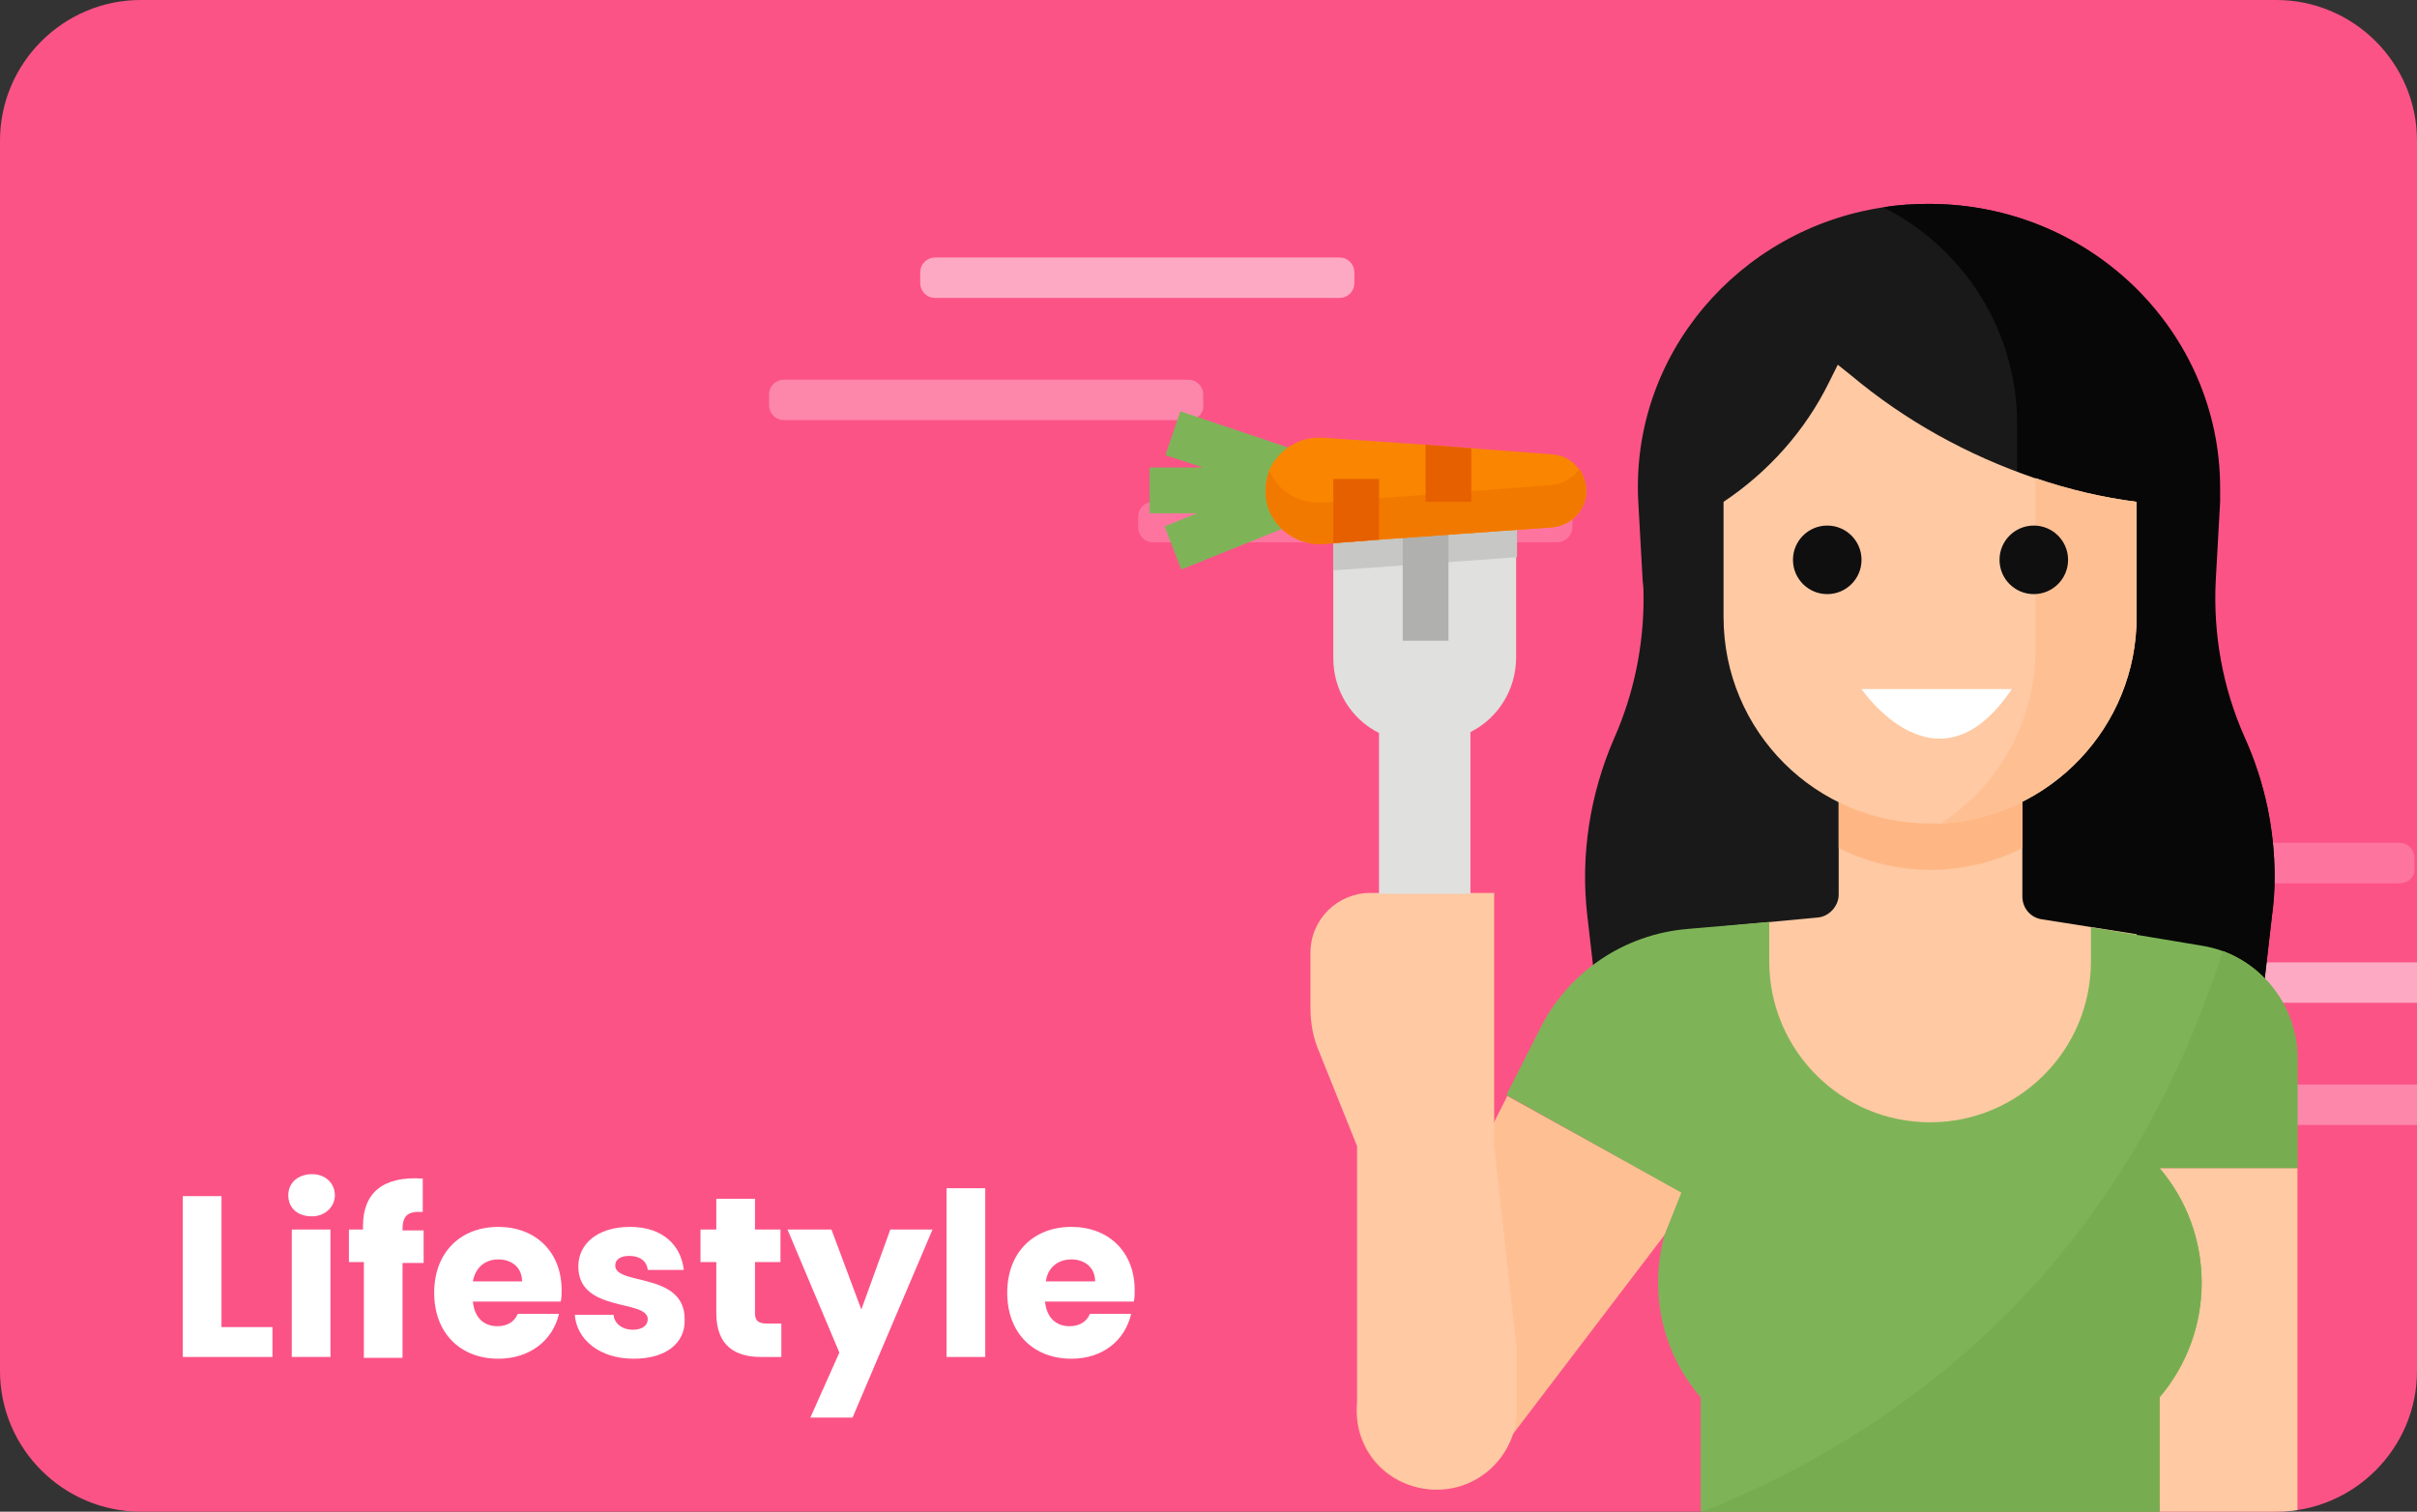
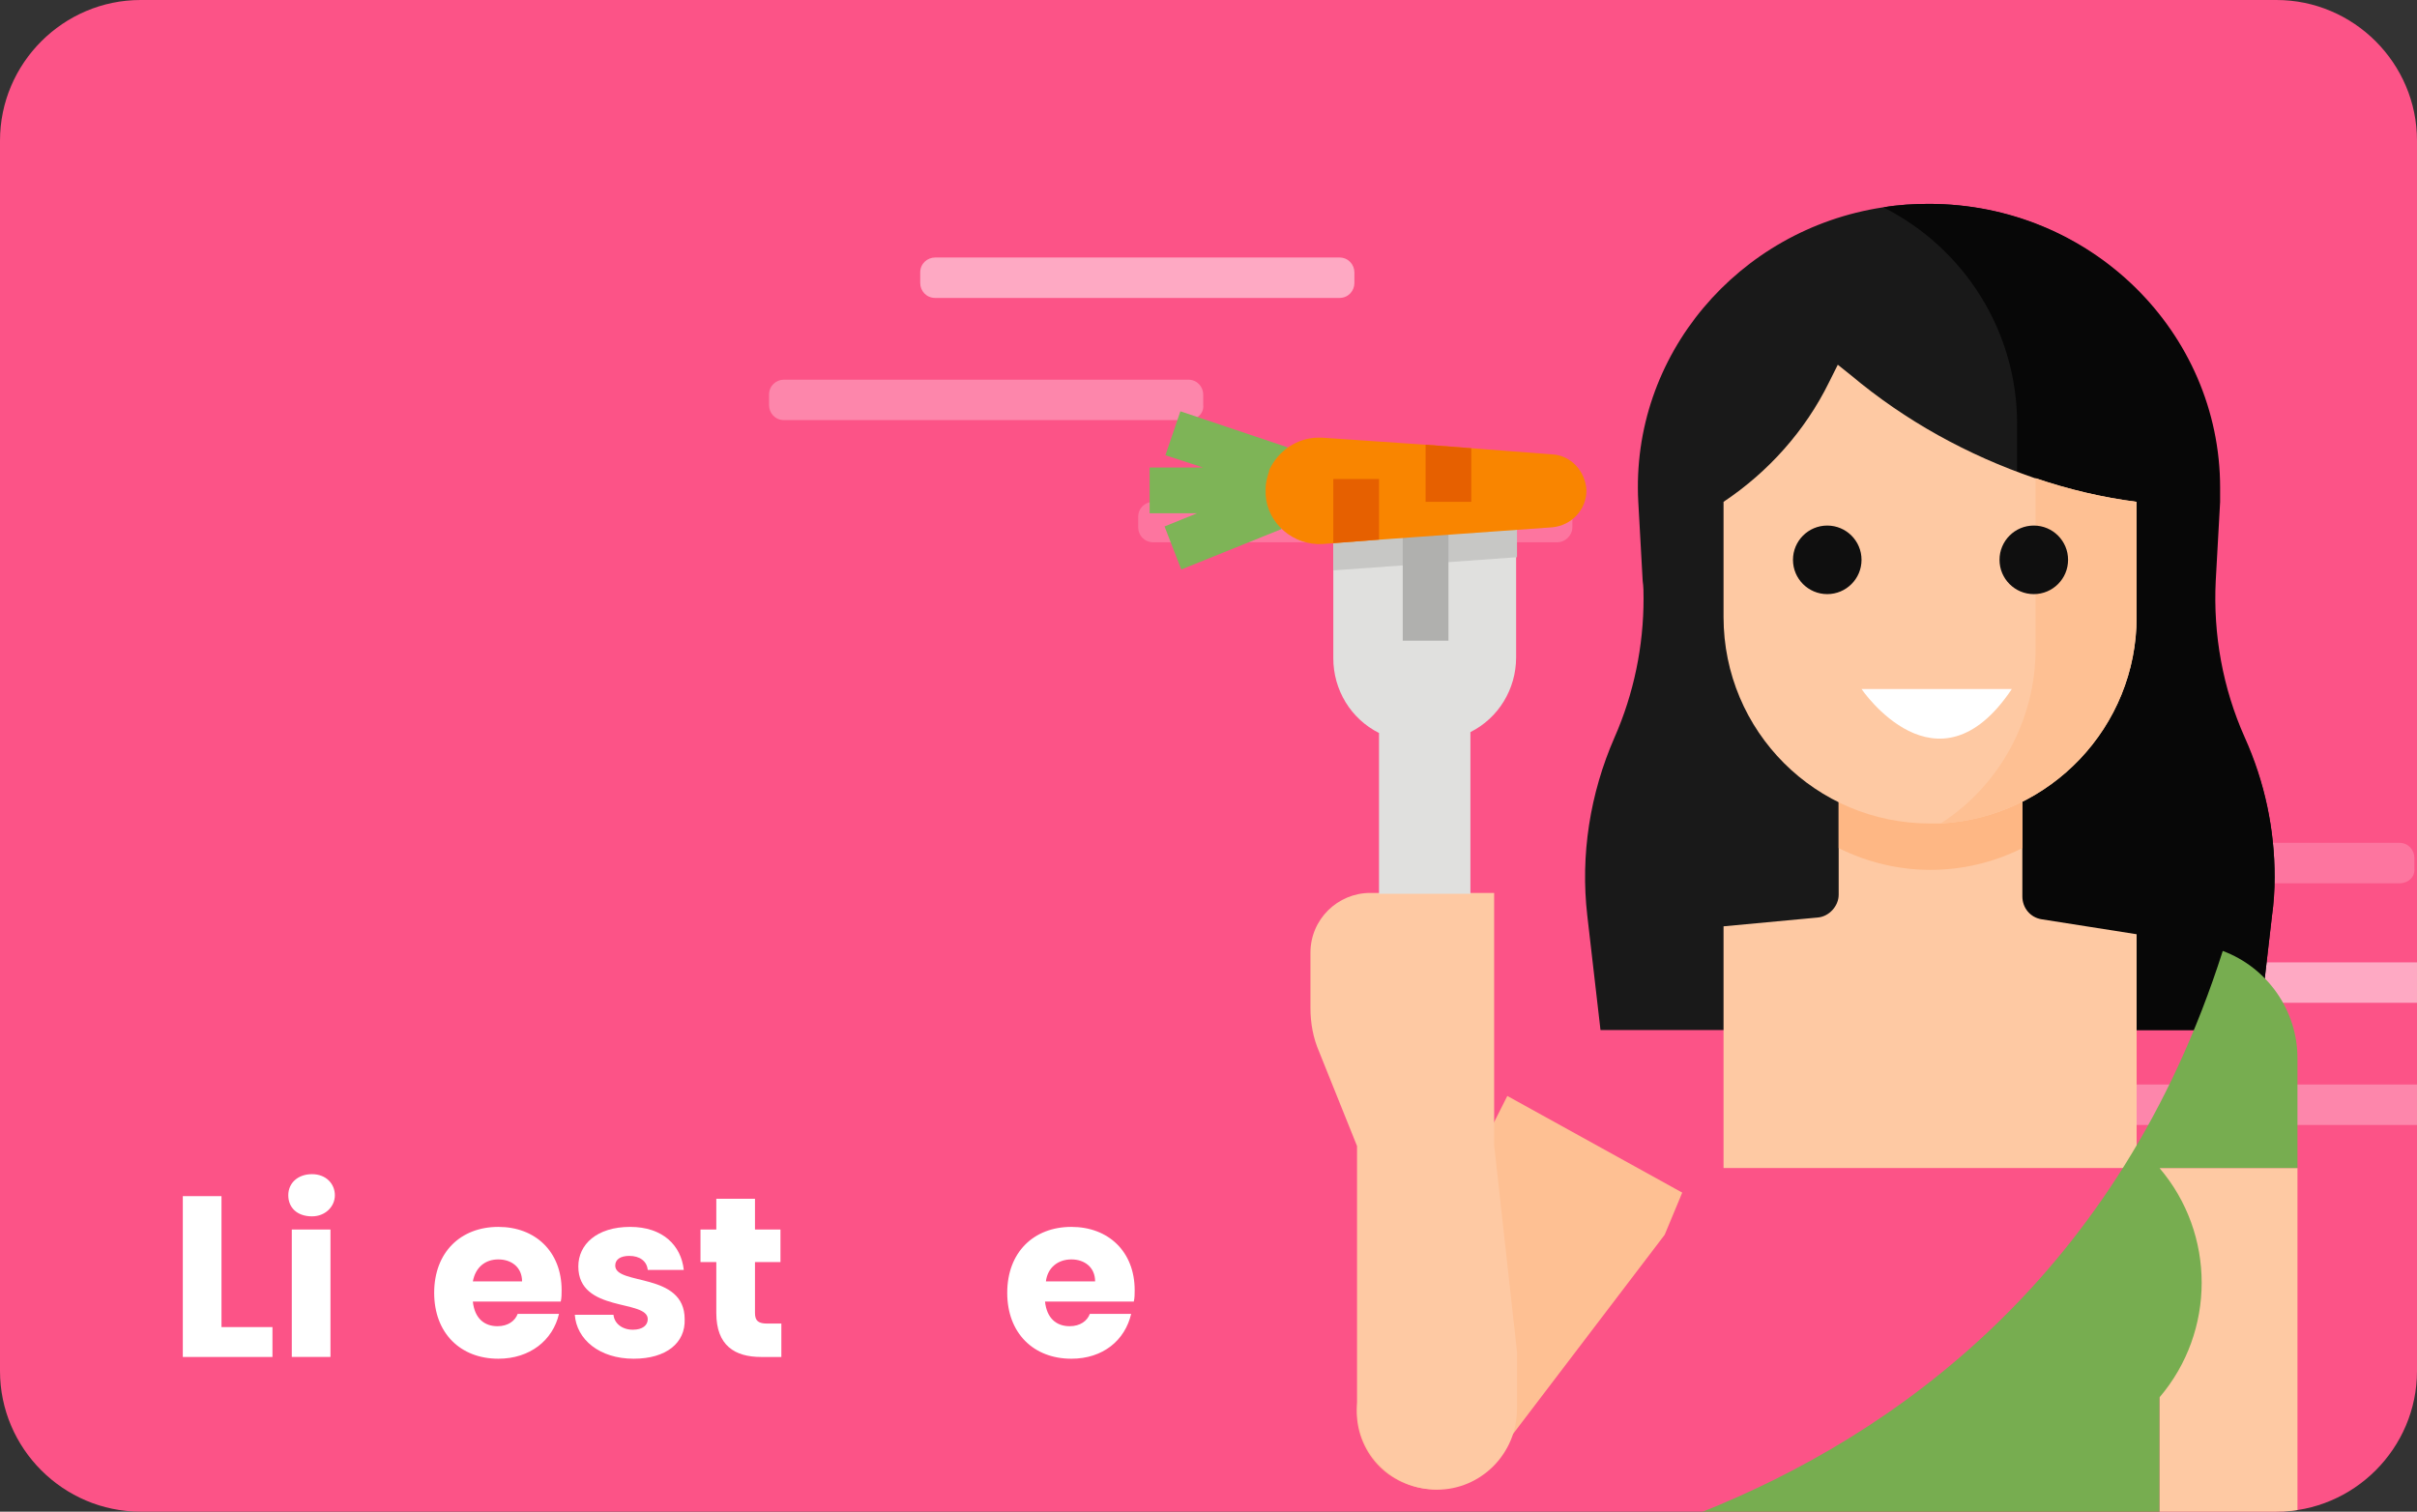
<svg xmlns="http://www.w3.org/2000/svg" xmlns:xlink="http://www.w3.org/1999/xlink" version="1.0" id="Layer_1" x="0px" y="0px" viewBox="0 0 275 172" enable-background="new 0 0 275 172" xml:space="preserve">
  <rect x="0" y="0" width="275" height="172" fill="#333333" stroke="none" />
  <g>
    <defs>
      <path id="XMLID_1_" d="M259,172H16c-8.8,0-16-7.2-16-16V16C0,7.2,7.2,0,16,0h243c8.8,0,16,7.2,16,16v140    C275,164.8,267.8,172,259,172z" />
    </defs>
    <use xlink:href="#XMLID_1_" overflow="visible" fill="#FC5387" />
    <clipPath id="XMLID_3_">
      <use xlink:href="#XMLID_1_" overflow="visible" />
    </clipPath>
    <g clip-path="url(#XMLID_3_)">
      <g>
        <path opacity="0.5" fill="#FFFFFF" d="M152.4,33.9h-46c-1,0-1.7-0.8-1.7-1.7V31c0-1,0.8-1.7,1.7-1.7h46c1,0,1.7,0.8,1.7,1.7v1.2     C154.1,33.1,153.4,33.9,152.4,33.9z" />
        <path opacity="0.3" fill="#FFFFFF" d="M135.2,47.8h-46c-1,0-1.7-0.8-1.7-1.7v-1.2c0-1,0.8-1.7,1.7-1.7h46c1,0,1.7,0.8,1.7,1.7     v1.2C137,47,136.2,47.8,135.2,47.8z" />
        <path opacity="0.2" fill="#FFFFFF" d="M177.2,61.7h-46c-1,0-1.7-0.8-1.7-1.7v-1.2c0-1,0.8-1.7,1.7-1.7h46c1,0,1.7,0.8,1.7,1.7V60     C178.9,60.9,178.1,61.7,177.2,61.7z" />
      </g>
      <g>
        <path opacity="0.5" fill="#FFFFFF" d="M292.3,114.1h-46c-1,0-1.7-0.8-1.7-1.7v-1.2c0-1,0.8-1.7,1.7-1.7h46c1,0,1.7,0.8,1.7,1.7     v1.2C294,113.3,293.2,114.1,292.3,114.1z" />
        <path opacity="0.3" fill="#FFFFFF" d="M275.1,128h-46c-1,0-1.7-0.8-1.7-1.7v-1.2c0-1,0.8-1.7,1.7-1.7h46c1,0,1.7,0.8,1.7,1.7v1.2     C276.8,127.2,276,128,275.1,128z" />
        <path opacity="0.2" fill="#FFFFFF" d="M273,100.5h-46c-1,0-1.7-0.8-1.7-1.7v-1.2c0-1,0.8-1.7,1.7-1.7h46c1,0,1.7,0.8,1.7,1.7v1.2     C274.8,99.8,274,100.5,273,100.5z" />
      </g>
      <path fill="#FEC9A3" d="M245.7,132.9h15.7v44.4h-15.7V132.9z" />
      <path fill="#7EB457" d="M146.5,50.9l-12.2-4.1l-1.7,5l4.3,1.4h-6.1v5.2h5.4l-3.7,1.5l1.9,4.9l11.4-4.6L146.5,50.9z" />
      <path fill="#191919" d="M258.8,99.8c0,1.5-0.1,3-0.3,4.4l-1.5,13h-74.9l-1.5-13c-0.8-6.9,0.3-13.9,3.1-20.3    c2.2-5,3.3-10.4,3.3-15.8c0-0.7,0-1.3-0.1-2l-0.5-9c-0.9-16.7,11.4-31,27.8-33.5c1.7-0.3,3.5-0.4,5.2-0.4    c18.4,0,33.1,14.6,33.1,32.3c0,0.5,0,1.1,0,1.6l-0.5,9c-0.3,6.1,0.8,12.2,3.3,17.8C257.7,89,258.8,94.4,258.8,99.8L258.8,99.8z" />
      <path fill="#070707" d="M258.8,99.8c0,1.5-0.1,3-0.3,4.4l-1.5,13h-27.5v-69c0-10.4-5.9-19.9-15.2-24.6c1.7-0.3,3.5-0.4,5.2-0.4    c18.4,0,33.1,14.6,33.1,32.3c0,0.5,0,1.1,0,1.6l-0.5,9c-0.3,6.1,0.8,12.2,3.3,17.8C257.7,89,258.8,94.4,258.8,99.8z" />
      <path fill="#FEC9A3" d="M243.1,106.3v26.6h-47v-27.5l10.7-1c1.3-0.1,2.4-1.3,2.4-2.6V83.3h20.9v18.7c0,1.3,0.9,2.4,2.2,2.6    L243.1,106.3z" />
      <path fill="#FEB784" d="M230.1,96.5V83.3h-20.9v13.2C215.8,99.8,223.5,99.8,230.1,96.5z" />
      <path fill="#FEC093" d="M171.5,124.7L155,157.4c-1.8,4.5,0.4,9.6,4.9,11.4c4.2,1.7,8.9-0.1,11-4l18.5-24.3l2-4.8L171.5,124.7z" />
      <path fill="#FEC9A3" d="M243.1,57.1v13.1c0,12.5-9.8,22.8-22.3,23.5c-0.4,0-0.8,0-1.2,0c-13,0-23.5-10.5-23.5-23.5V57.1    c5.1-3.4,9.3-8.1,12-13.6l1-2l1.5,1.2c6.2,5.2,13.3,9.1,20.9,11.7C235.4,55.7,239.2,56.6,243.1,57.1z" />
      <path fill="#FEC093" d="M243.1,57.1v13.1c0,12.5-9.8,22.8-22.3,23.5c6.7-4.3,10.8-11.8,10.8-19.8V54.4    C235.4,55.7,239.2,56.6,243.1,57.1z" />
      <circle fill="#0F0F0F" cx="207.9" cy="63.7" r="3.9" />
      <circle fill="#0F0F0F" cx="231.4" cy="63.7" r="3.9" />
      <path fill="#FFFFFF" d="M211.8,78.4c0,0,8.6,12.7,17.1,0" />
-       <path fill="#7EB457" d="M261.4,132.9h-15.7c6.4,7.5,6.4,18.6,0,26.1v18.3h-52.2V159c-4.4-5.1-5.9-12-4.1-18.5l1.9-4.8l-19.9-11.1    l3.8-7.5c3.2-6.5,9.6-10.8,16.8-11.4l9.3-0.8v4.5c0,10.1,8.2,18.3,18.3,18.3s18.3-8.2,18.3-18.3v-3.9l12.6,2.1    c6.3,1,10.9,6.5,10.9,12.9V132.9z" />
      <path fill="#FEC9A3" d="M172.6,160.3v-6.5l-2.6-23.5v-28.7h-14.1c-3.7,0-6.8,3-6.8,6.8v6.3c0,1.7,0.3,3.4,1,5l4.3,10.7v30    c0,5,4.1,9.1,9.1,9.1c0,0,0,0,0,0C168.5,169.5,172.6,165.4,172.6,160.3z" />
      <path fill="#E0E0DE" d="M151.7,59.8v15.1c0,3.6,2,6.9,5.2,8.5v18.3h10.4V83.3c3.2-1.6,5.2-4.9,5.2-8.5V59.8H151.7z" />
      <path fill="#C7C7C5" d="M151.7,59.8v5.1l20.9-1.5v-3.6H151.7z" />
      <path fill="#B0B0AE" d="M159.6,59.8h5.2v13.1h-5.2V59.8z" />
      <path fill="#F98500" d="M180.5,55.8c0,2.2-1.7,4-3.9,4.2l-19.6,1.4l-5.2,0.4l-1.3,0.1c-3.3,0.2-6.3-2.3-6.5-5.6c0-0.1,0-0.3,0-0.4    c0-0.1,0-0.2,0-0.3c0-0.7,0.2-1.4,0.4-2c0,0,0-0.1,0-0.1c1-2.2,3.2-3.7,5.6-3.7c0.1,0,0.3,0,0.4,0l11.8,0.8l5.2,0.4l9.2,0.7    C178.7,51.8,180.4,53.6,180.5,55.8L180.5,55.8z" />
-       <path fill="#F27900" d="M180.5,55.8c0,2.2-1.7,4-3.9,4.2l-19.6,1.4l-5.2,0.4l-1.3,0.1c-3.3,0.2-6.3-2.3-6.5-5.6c0-0.1,0-0.3,0-0.4    c0-0.1,0-0.2,0-0.3c0-0.7,0.2-1.4,0.4-2c0,0,0-0.1,0-0.1c1,2.4,3.4,3.8,6,3.7l1.3-0.1l5.2-0.4l5.2-0.4l5.2-0.4l9.2-0.7    c1.3-0.1,2.4-0.8,3.2-1.8c0,0.1,0.1,0.1,0.2,0.2C180.2,54.3,180.5,55.1,180.5,55.8L180.5,55.8z" />
      <path fill="#E66000" d="M151.7,54.5v7.3l5.2-0.4v-6.9H151.7z" />
      <path fill="#E66000" d="M167.4,57.1V51l-5.2-0.4v6.5H167.4z" />
      <path fill="#77AD50" d="M261.4,132.9h-15.7c6.4,7.5,6.4,18.6,0,26.1v18.3h-52.2v-5.2c22.1-8.8,47.6-26.9,59.4-63.9    c5.1,1.9,8.5,6.8,8.5,12.2V132.9z" />
    </g>
  </g>
  <g>
    <g>
      <path fill="#FFFFFF" d="M25.2,136.2V151h5.8v3.4H20.8v-18.3H25.2z" />
      <path fill="#FFFFFF" d="M32.8,136c0-1.4,1.1-2.4,2.7-2.4c1.6,0,2.6,1.1,2.6,2.4c0,1.3-1.1,2.4-2.6,2.4    C33.8,138.4,32.8,137.4,32.8,136z M33.2,139.9h4.4v14.5h-4.4V139.9z" />
-       <path fill="#FFFFFF" d="M41.3,143.6h-1.6v-3.7h1.6v-0.4c0-3.8,2.3-5.7,6.8-5.4v3.8c-1.7-0.1-2.3,0.4-2.3,2v0.1h2.4v3.7h-2.4v10.8    h-4.4V143.6z" />
      <path fill="#FFFFFF" d="M56.7,154.6c-4.3,0-7.3-2.9-7.3-7.5c0-4.6,3-7.5,7.3-7.5c4.2,0,7.2,2.8,7.2,7.2c0,0.4,0,0.9-0.1,1.3H53.8    c0.2,1.9,1.3,2.8,2.8,2.8c1.2,0,2-0.6,2.3-1.4h4.7C62.9,152.5,60.3,154.6,56.7,154.6z M53.8,145.8h5.6c0-1.6-1.2-2.5-2.7-2.5    C55.2,143.3,54.1,144.2,53.8,145.8z" />
      <path fill="#FFFFFF" d="M72.1,154.6c-3.9,0-6.5-2.2-6.7-5h4.4c0.1,1,1,1.7,2.2,1.7c1.1,0,1.7-0.5,1.7-1.2c0-2.3-7.9-0.7-7.9-6    c0-2.5,2.1-4.5,5.9-4.5c3.7,0,5.8,2.1,6.1,4.9h-4.1c-0.1-1-0.9-1.6-2.1-1.6c-1,0-1.6,0.4-1.6,1.1c0,2.3,7.9,0.7,7.9,6.1    C78,152.8,75.8,154.6,72.1,154.6z" />
      <path fill="#FFFFFF" d="M81.5,143.6h-1.8v-3.7h1.8v-3.5h4.4v3.5h2.9v3.7h-2.9v5.8c0,0.9,0.4,1.2,1.4,1.2h1.6v3.8h-2.3    c-3,0-5.1-1.3-5.1-5V143.6z" />
-       <path fill="#FFFFFF" d="M101.3,139.9h4.8L97,161.3h-4.8l3.3-7.4l-5.9-14h5L98,149L101.3,139.9z" />
-       <path fill="#FFFFFF" d="M107.7,135.2h4.4v19.2h-4.4V135.2z" />
      <path fill="#FFFFFF" d="M121.9,154.6c-4.3,0-7.3-2.9-7.3-7.5c0-4.6,3-7.5,7.3-7.5c4.2,0,7.2,2.8,7.2,7.2c0,0.4,0,0.9-0.1,1.3    h-10.1c0.2,1.9,1.3,2.8,2.8,2.8c1.2,0,2-0.6,2.3-1.4h4.7C128,152.5,125.5,154.6,121.9,154.6z M119,145.8h5.6    c0-1.6-1.2-2.5-2.7-2.5C120.4,143.3,119.2,144.2,119,145.8z" />
    </g>
  </g>
</svg>